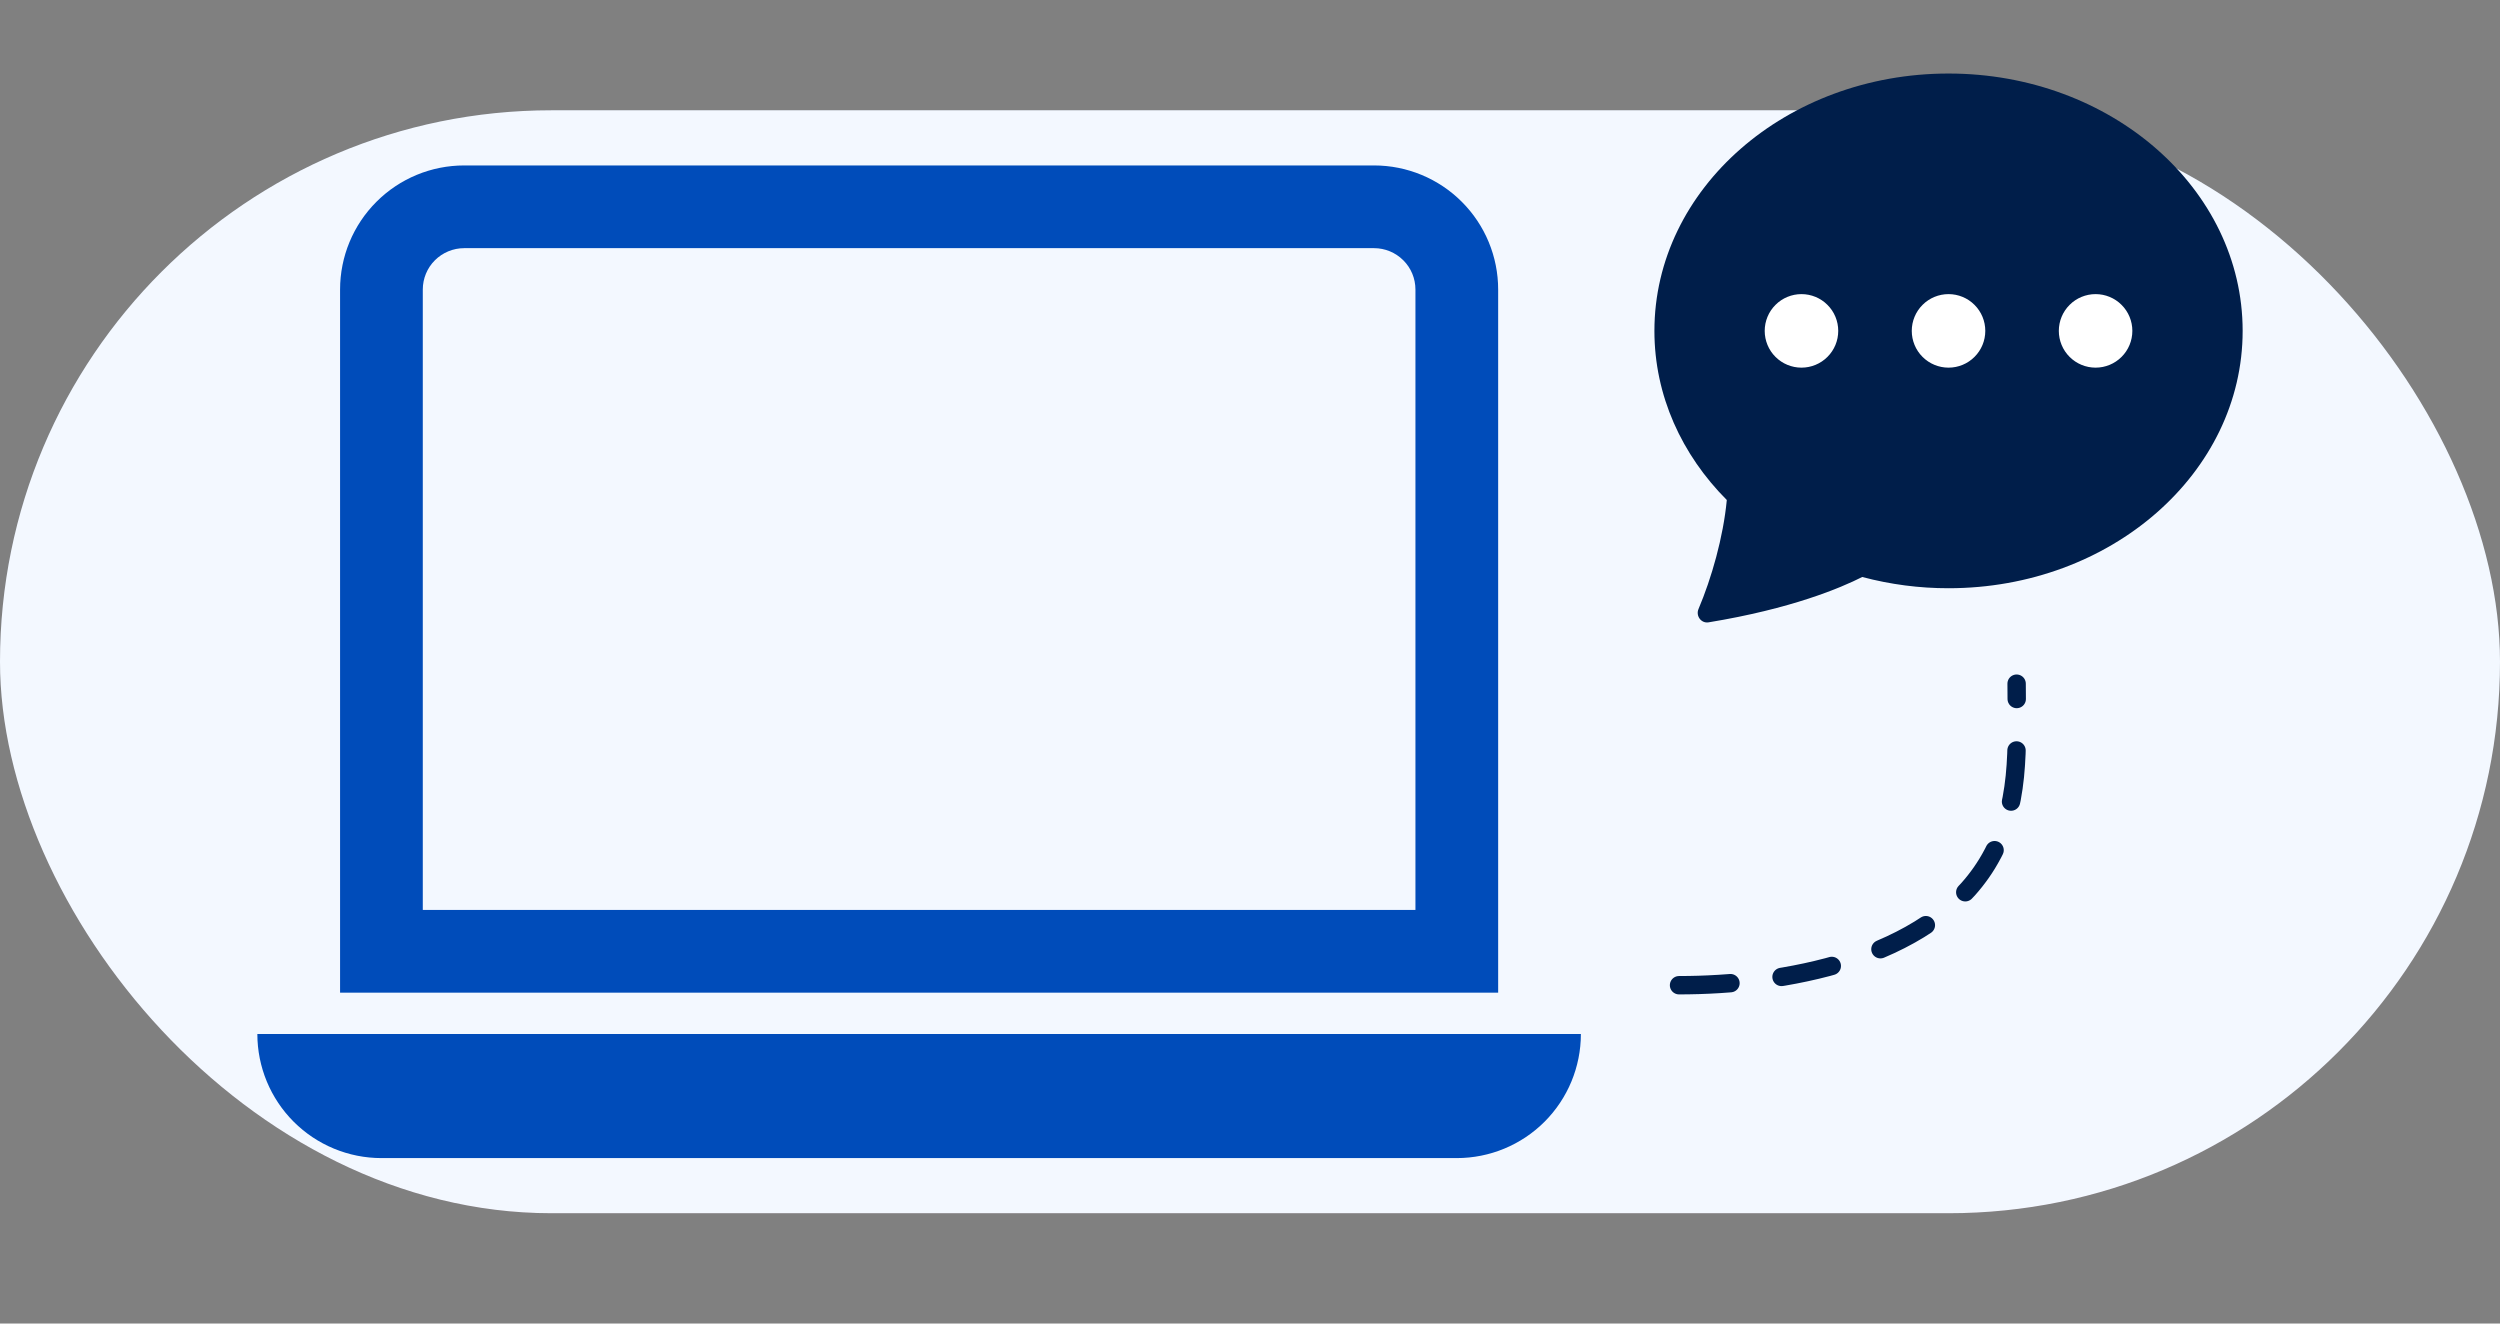
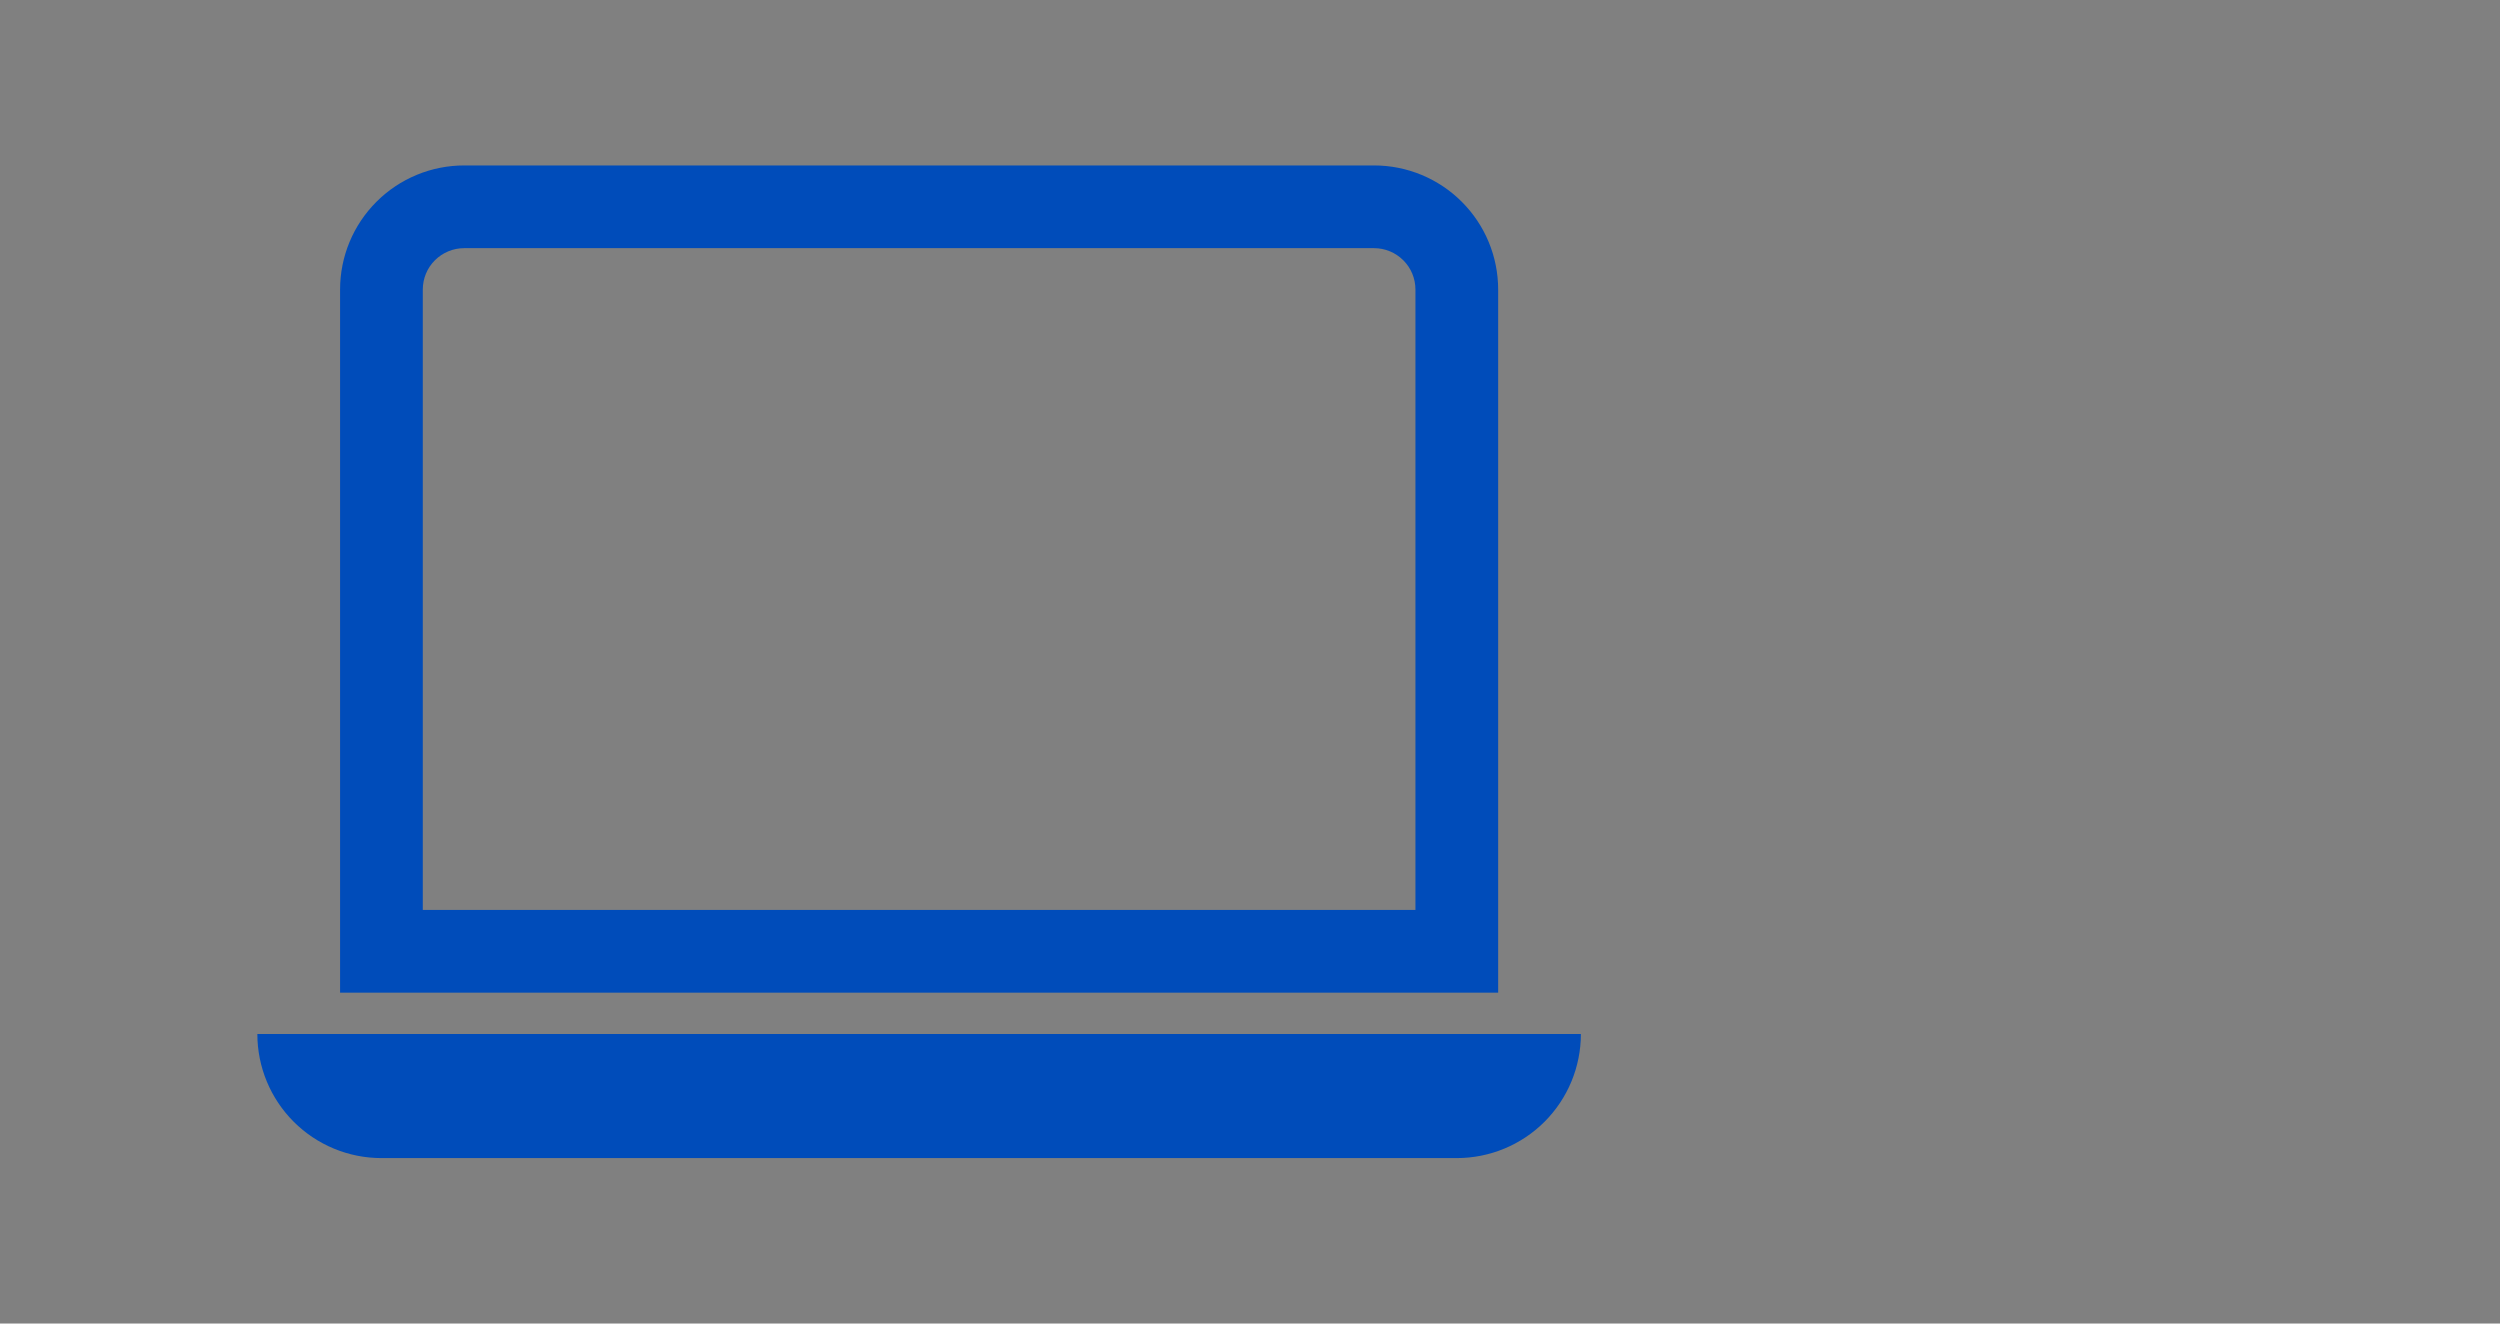
<svg xmlns="http://www.w3.org/2000/svg" width="68" height="36" viewBox="0 0 68 36" fill="none">
  <rect x="0" y="0" width="68" height="36" fill="#808080" stroke="none" />
-   <rect y="3" width="68" height="30" rx="15" fill="url(#paint0_linear_537_694)" fill-opacity="0.22" />
-   <rect y="3" width="68" height="30" rx="15" fill="#F3F8FF" />
-   <path d="M45.67 26.798C48.454 26.798 52.439 26.127 54.049 23.493C54.992 21.95 54.852 20.333 54.852 18.596" stroke="#001E4A" stroke-width="0.5" stroke-linecap="round" stroke-dasharray="1.4 1.4" />
  <path d="M37.375 6.75C37.673 6.75 37.959 6.869 38.17 7.08C38.382 7.29 38.5 7.577 38.5 7.875V24.75H11.5V7.875C11.5 7.577 11.618 7.29 11.829 7.08C12.04 6.869 12.327 6.75 12.625 6.75H37.375ZM12.625 4.5C11.73 4.5 10.871 4.856 10.239 5.489C9.606 6.121 9.25 6.98 9.25 7.875V27H40.75V7.875C40.75 6.98 40.394 6.121 39.761 5.489C39.129 4.856 38.27 4.5 37.375 4.5H12.625ZM7 28.125H43C43 29.02 42.644 29.879 42.011 30.512C41.379 31.144 40.52 31.5 39.625 31.5H10.375C9.48 31.5 8.621 31.144 7.989 30.512C7.356 29.879 7 29.02 7 28.125Z" fill="#004CBA" />
-   <rect x="47" y="7" width="12" height="4" fill="white" />
-   <path d="M61 9C61 12.866 57.418 16 53 16C52.208 16.001 51.419 15.898 50.653 15.694C50.069 15.99 48.728 16.558 46.472 16.928C46.272 16.96 46.12 16.752 46.199 16.566C46.553 15.73 46.873 14.616 46.969 13.6C45.744 12.37 45 10.76 45 9C45 5.134 48.582 2 53 2C57.418 2 61 5.134 61 9ZM50 9C50 8.735 49.895 8.48 49.707 8.293C49.52 8.105 49.265 8 49 8C48.735 8 48.48 8.105 48.293 8.293C48.105 8.48 48 8.735 48 9C48 9.265 48.105 9.52 48.293 9.707C48.48 9.895 48.735 10 49 10C49.265 10 49.52 9.895 49.707 9.707C49.895 9.52 50 9.265 50 9ZM54 9C54 8.735 53.895 8.48 53.707 8.293C53.52 8.105 53.265 8 53 8C52.735 8 52.48 8.105 52.293 8.293C52.105 8.48 52 8.735 52 9C52 9.265 52.105 9.52 52.293 9.707C52.48 9.895 52.735 10 53 10C53.265 10 53.52 9.895 53.707 9.707C53.895 9.52 54 9.265 54 9ZM57 10C57.265 10 57.52 9.895 57.707 9.707C57.895 9.52 58 9.265 58 9C58 8.735 57.895 8.48 57.707 8.293C57.52 8.105 57.265 8 57 8C56.735 8 56.48 8.105 56.293 8.293C56.105 8.48 56 8.735 56 9C56 9.265 56.105 9.52 56.293 9.707C56.48 9.895 56.735 10 57 10Z" fill="#001E4A" />
  <defs>
    <linearGradient id="paint0_linear_537_694" x1="34" y1="3" x2="34" y2="33" gradientUnits="userSpaceOnUse">
      <stop offset="0.325" stop-color="#75ADFF" stop-opacity="0.45" />
      <stop offset="1" stop-color="#A5084B" stop-opacity="0.5" />
    </linearGradient>
  </defs>
</svg>